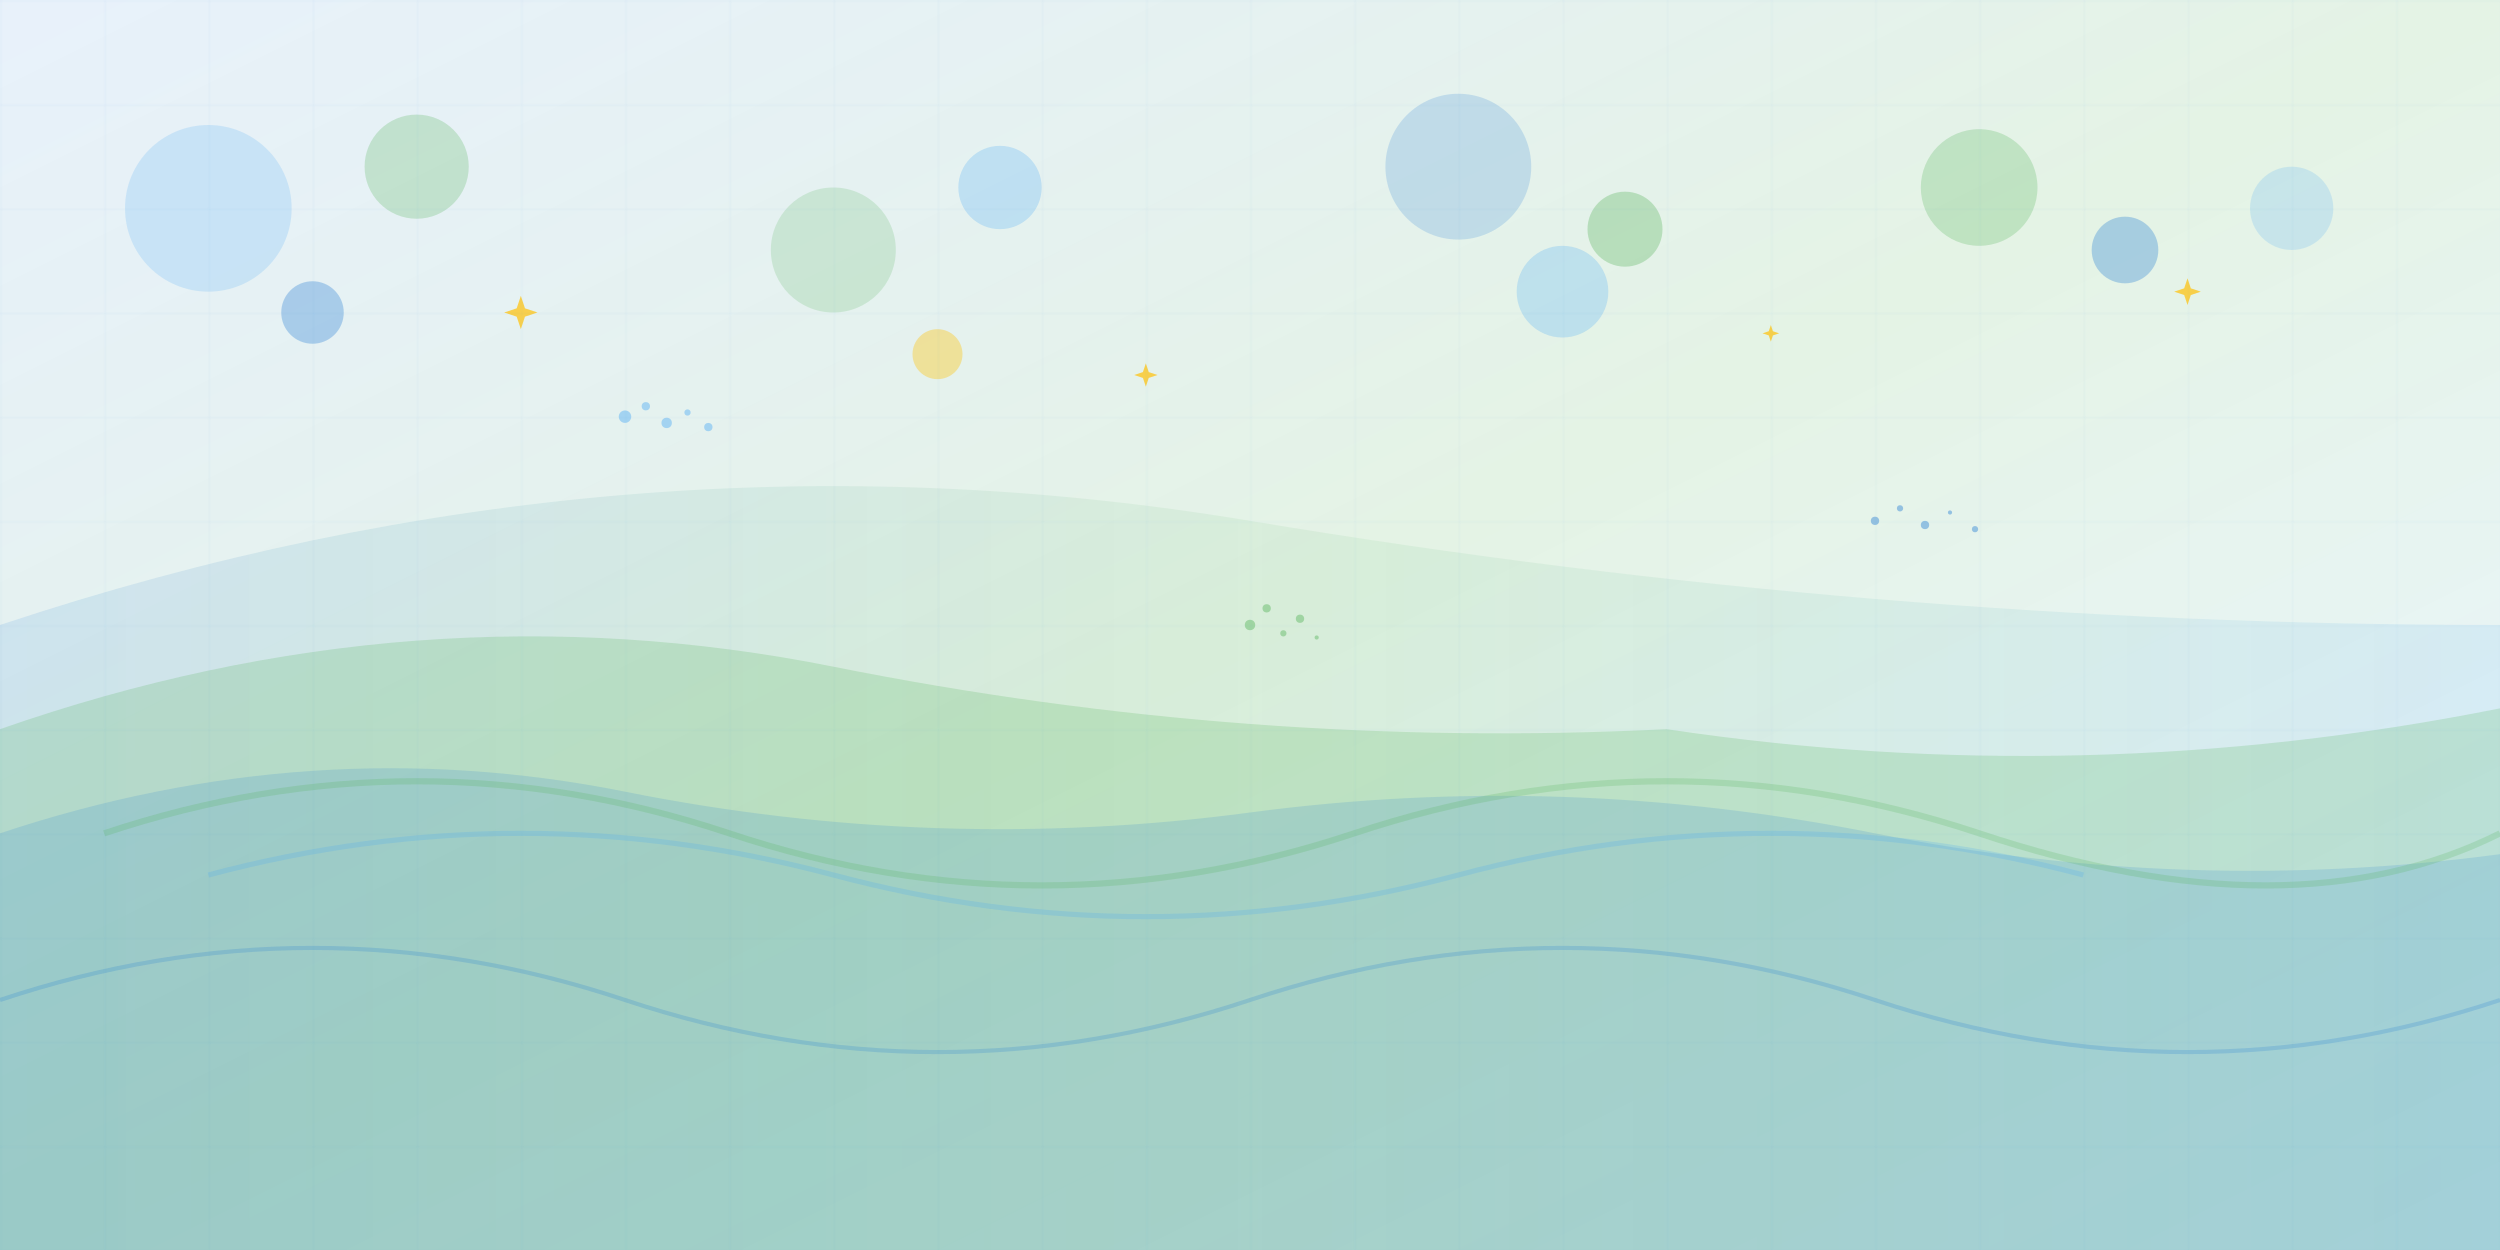
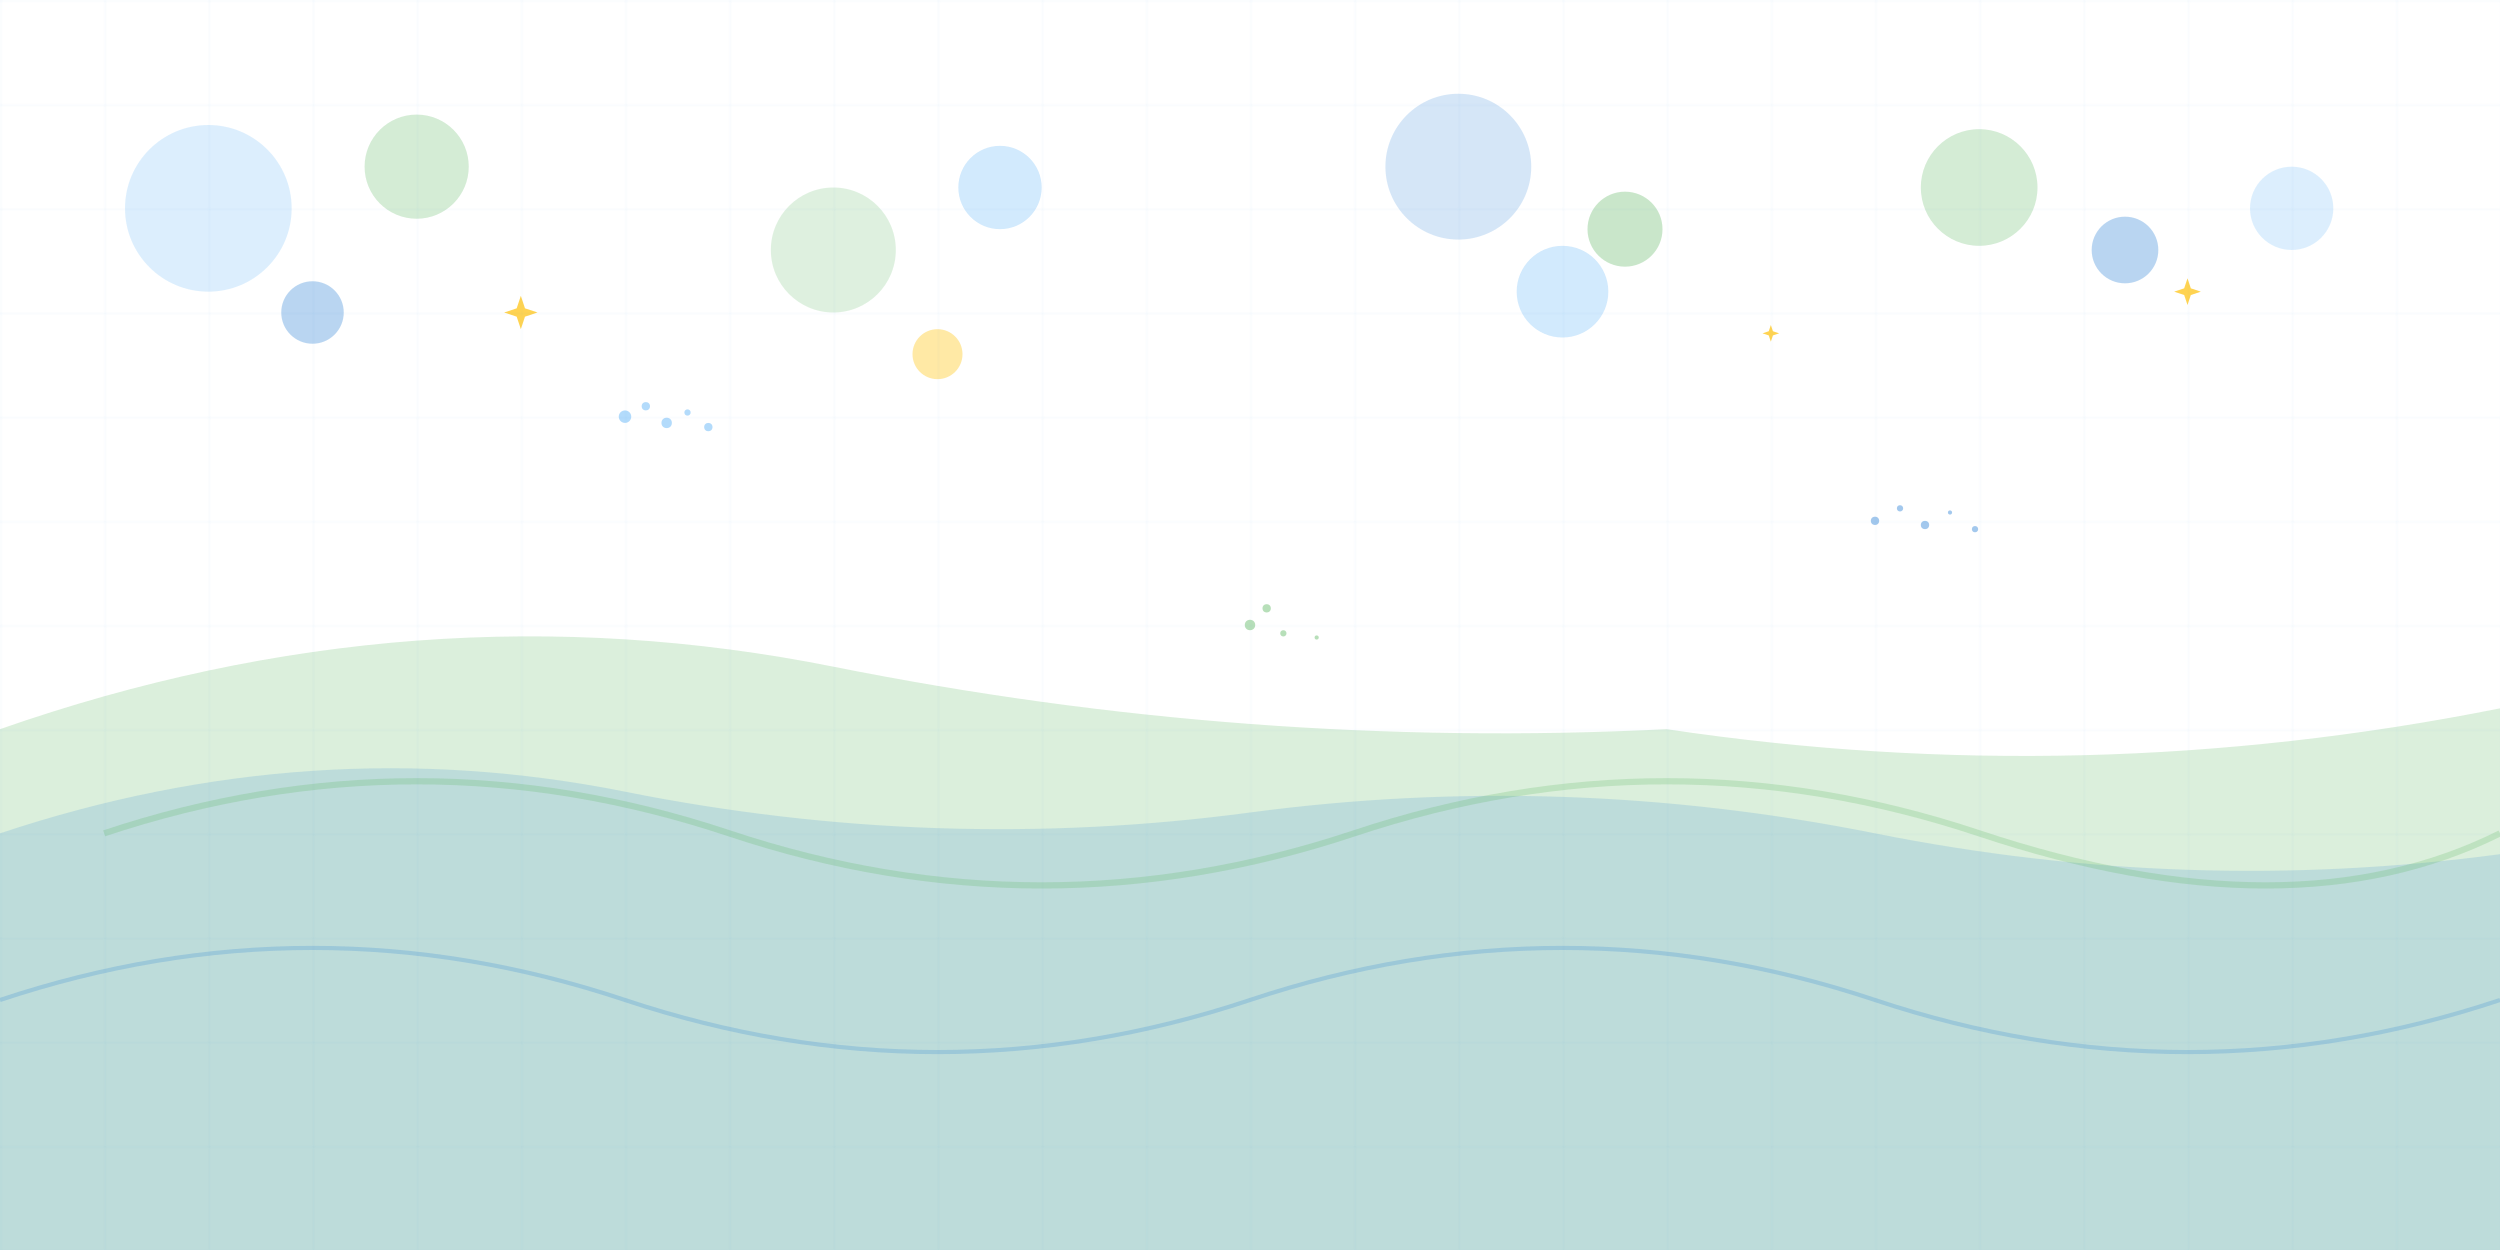
<svg xmlns="http://www.w3.org/2000/svg" width="1200" height="600" viewBox="0 0 1200 600" fill="none">
  <defs>
    <linearGradient id="bg-gradient" x1="0%" y1="0%" x2="100%" y2="100%">
      <stop offset="0%" stop-color="#1976D2" stop-opacity="0.1" />
      <stop offset="50%" stop-color="#4CAF50" stop-opacity="0.15" />
      <stop offset="100%" stop-color="#42A5F5" stop-opacity="0.1" />
    </linearGradient>
    <linearGradient id="wave-gradient" x1="0%" y1="0%" x2="100%" y2="0%">
      <stop offset="0%" stop-color="#1976D2" stop-opacity="0.3" />
      <stop offset="50%" stop-color="#4CAF50" stop-opacity="0.2" />
      <stop offset="100%" stop-color="#42A5F5" stop-opacity="0.3" />
    </linearGradient>
  </defs>
-   <rect width="1200" height="600" fill="url(#bg-gradient)" />
-   <path d="M0,300 Q300,200 600,250 T1200,300 L1200,600 L0,600 Z" fill="url(#wave-gradient)" opacity="0.4" />
  <path d="M0,350 Q200,280 400,320 T800,350 Q1000,380 1200,340 L1200,600 L0,600 Z" fill="#4CAF50" opacity="0.2" />
  <path d="M0,400 Q150,350 300,380 Q450,410 600,390 Q750,370 900,400 Q1050,430 1200,410 L1200,600 L0,600 Z" fill="#1976D2" opacity="0.15" />
  <g opacity="0.6">
    <circle cx="100" cy="100" r="40" fill="#42A5F5" opacity="0.3" />
    <circle cx="200" cy="80" r="25" fill="#4CAF50" opacity="0.4" />
    <circle cx="150" cy="150" r="15" fill="#1976D2" opacity="0.5" />
    <circle cx="400" cy="120" r="30" fill="#4CAF50" opacity="0.3" />
    <circle cx="480" cy="90" r="20" fill="#42A5F5" opacity="0.4" />
    <circle cx="450" cy="170" r="12" fill="#FFC107" opacity="0.6" />
    <circle cx="700" cy="80" r="35" fill="#1976D2" opacity="0.3" />
    <circle cx="780" cy="110" r="18" fill="#4CAF50" opacity="0.5" />
    <circle cx="750" cy="140" r="22" fill="#42A5F5" opacity="0.4" />
    <circle cx="950" cy="90" r="28" fill="#4CAF50" opacity="0.4" />
    <circle cx="1020" cy="120" r="16" fill="#1976D2" opacity="0.5" />
    <circle cx="1100" cy="100" r="20" fill="#42A5F5" opacity="0.3" />
  </g>
  <g opacity="0.4">
    <g transform="translate(300, 200)">
      <circle cx="0" cy="0" r="3" fill="#42A5F5" />
      <circle cx="10" cy="-5" r="2" fill="#42A5F5" />
      <circle cx="20" cy="3" r="2.5" fill="#42A5F5" />
      <circle cx="30" cy="-2" r="1.5" fill="#42A5F5" />
      <circle cx="40" cy="5" r="2" fill="#42A5F5" />
    </g>
    <g transform="translate(600, 300)">
      <circle cx="0" cy="0" r="2.5" fill="#4CAF50" />
      <circle cx="8" cy="-8" r="2" fill="#4CAF50" />
      <circle cx="16" cy="4" r="1.5" fill="#4CAF50" />
-       <circle cx="24" cy="-3" r="2" fill="#4CAF50" />
      <circle cx="32" cy="6" r="1" fill="#4CAF50" />
    </g>
    <g transform="translate(900, 250)">
      <circle cx="0" cy="0" r="2" fill="#1976D2" />
      <circle cx="12" cy="-6" r="1.5" fill="#1976D2" />
      <circle cx="24" cy="2" r="2" fill="#1976D2" />
      <circle cx="36" cy="-4" r="1" fill="#1976D2" />
      <circle cx="48" cy="4" r="1.5" fill="#1976D2" />
    </g>
  </g>
  <g fill="#FFC107" opacity="0.7">
    <g transform="translate(250, 150)">
      <polygon points="0,-8 2,-2 8,0 2,2 0,8 -2,2 -8,0 -2,-2" />
    </g>
    <g transform="translate(550, 180) scale(0.7)">
-       <polygon points="0,-8 2,-2 8,0 2,2 0,8 -2,2 -8,0 -2,-2" />
-     </g>
+       </g>
    <g transform="translate(850, 160) scale(0.5)">
      <polygon points="0,-8 2,-2 8,0 2,2 0,8 -2,2 -8,0 -2,-2" />
    </g>
    <g transform="translate(1050, 140) scale(0.8)">
      <polygon points="0,-8 2,-2 8,0 2,2 0,8 -2,2 -8,0 -2,-2" />
    </g>
  </g>
  <defs>
    <pattern id="grid" width="50" height="50" patternUnits="userSpaceOnUse">
      <path d="M 50 0 L 0 0 0 50" fill="none" stroke="#1976D2" stroke-width="0.5" opacity="0.1" />
    </pattern>
  </defs>
  <rect width="1200" height="600" fill="url(#grid)" />
  <g opacity="0.2">
    <path d="M50,400 Q200,350 350,400 Q500,450 650,400 Q800,350 950,400 Q1100,450 1200,400" stroke="#4CAF50" stroke-width="3" fill="none" />
    <path d="M0,480 Q150,430 300,480 Q450,530 600,480 Q750,430 900,480 Q1050,530 1200,480" stroke="#1976D2" stroke-width="2" fill="none" />
-     <path d="M100,420 Q250,380 400,420 Q550,460 700,420 Q850,380 1000,420" stroke="#42A5F5" stroke-width="2.5" fill="none" />
  </g>
</svg>